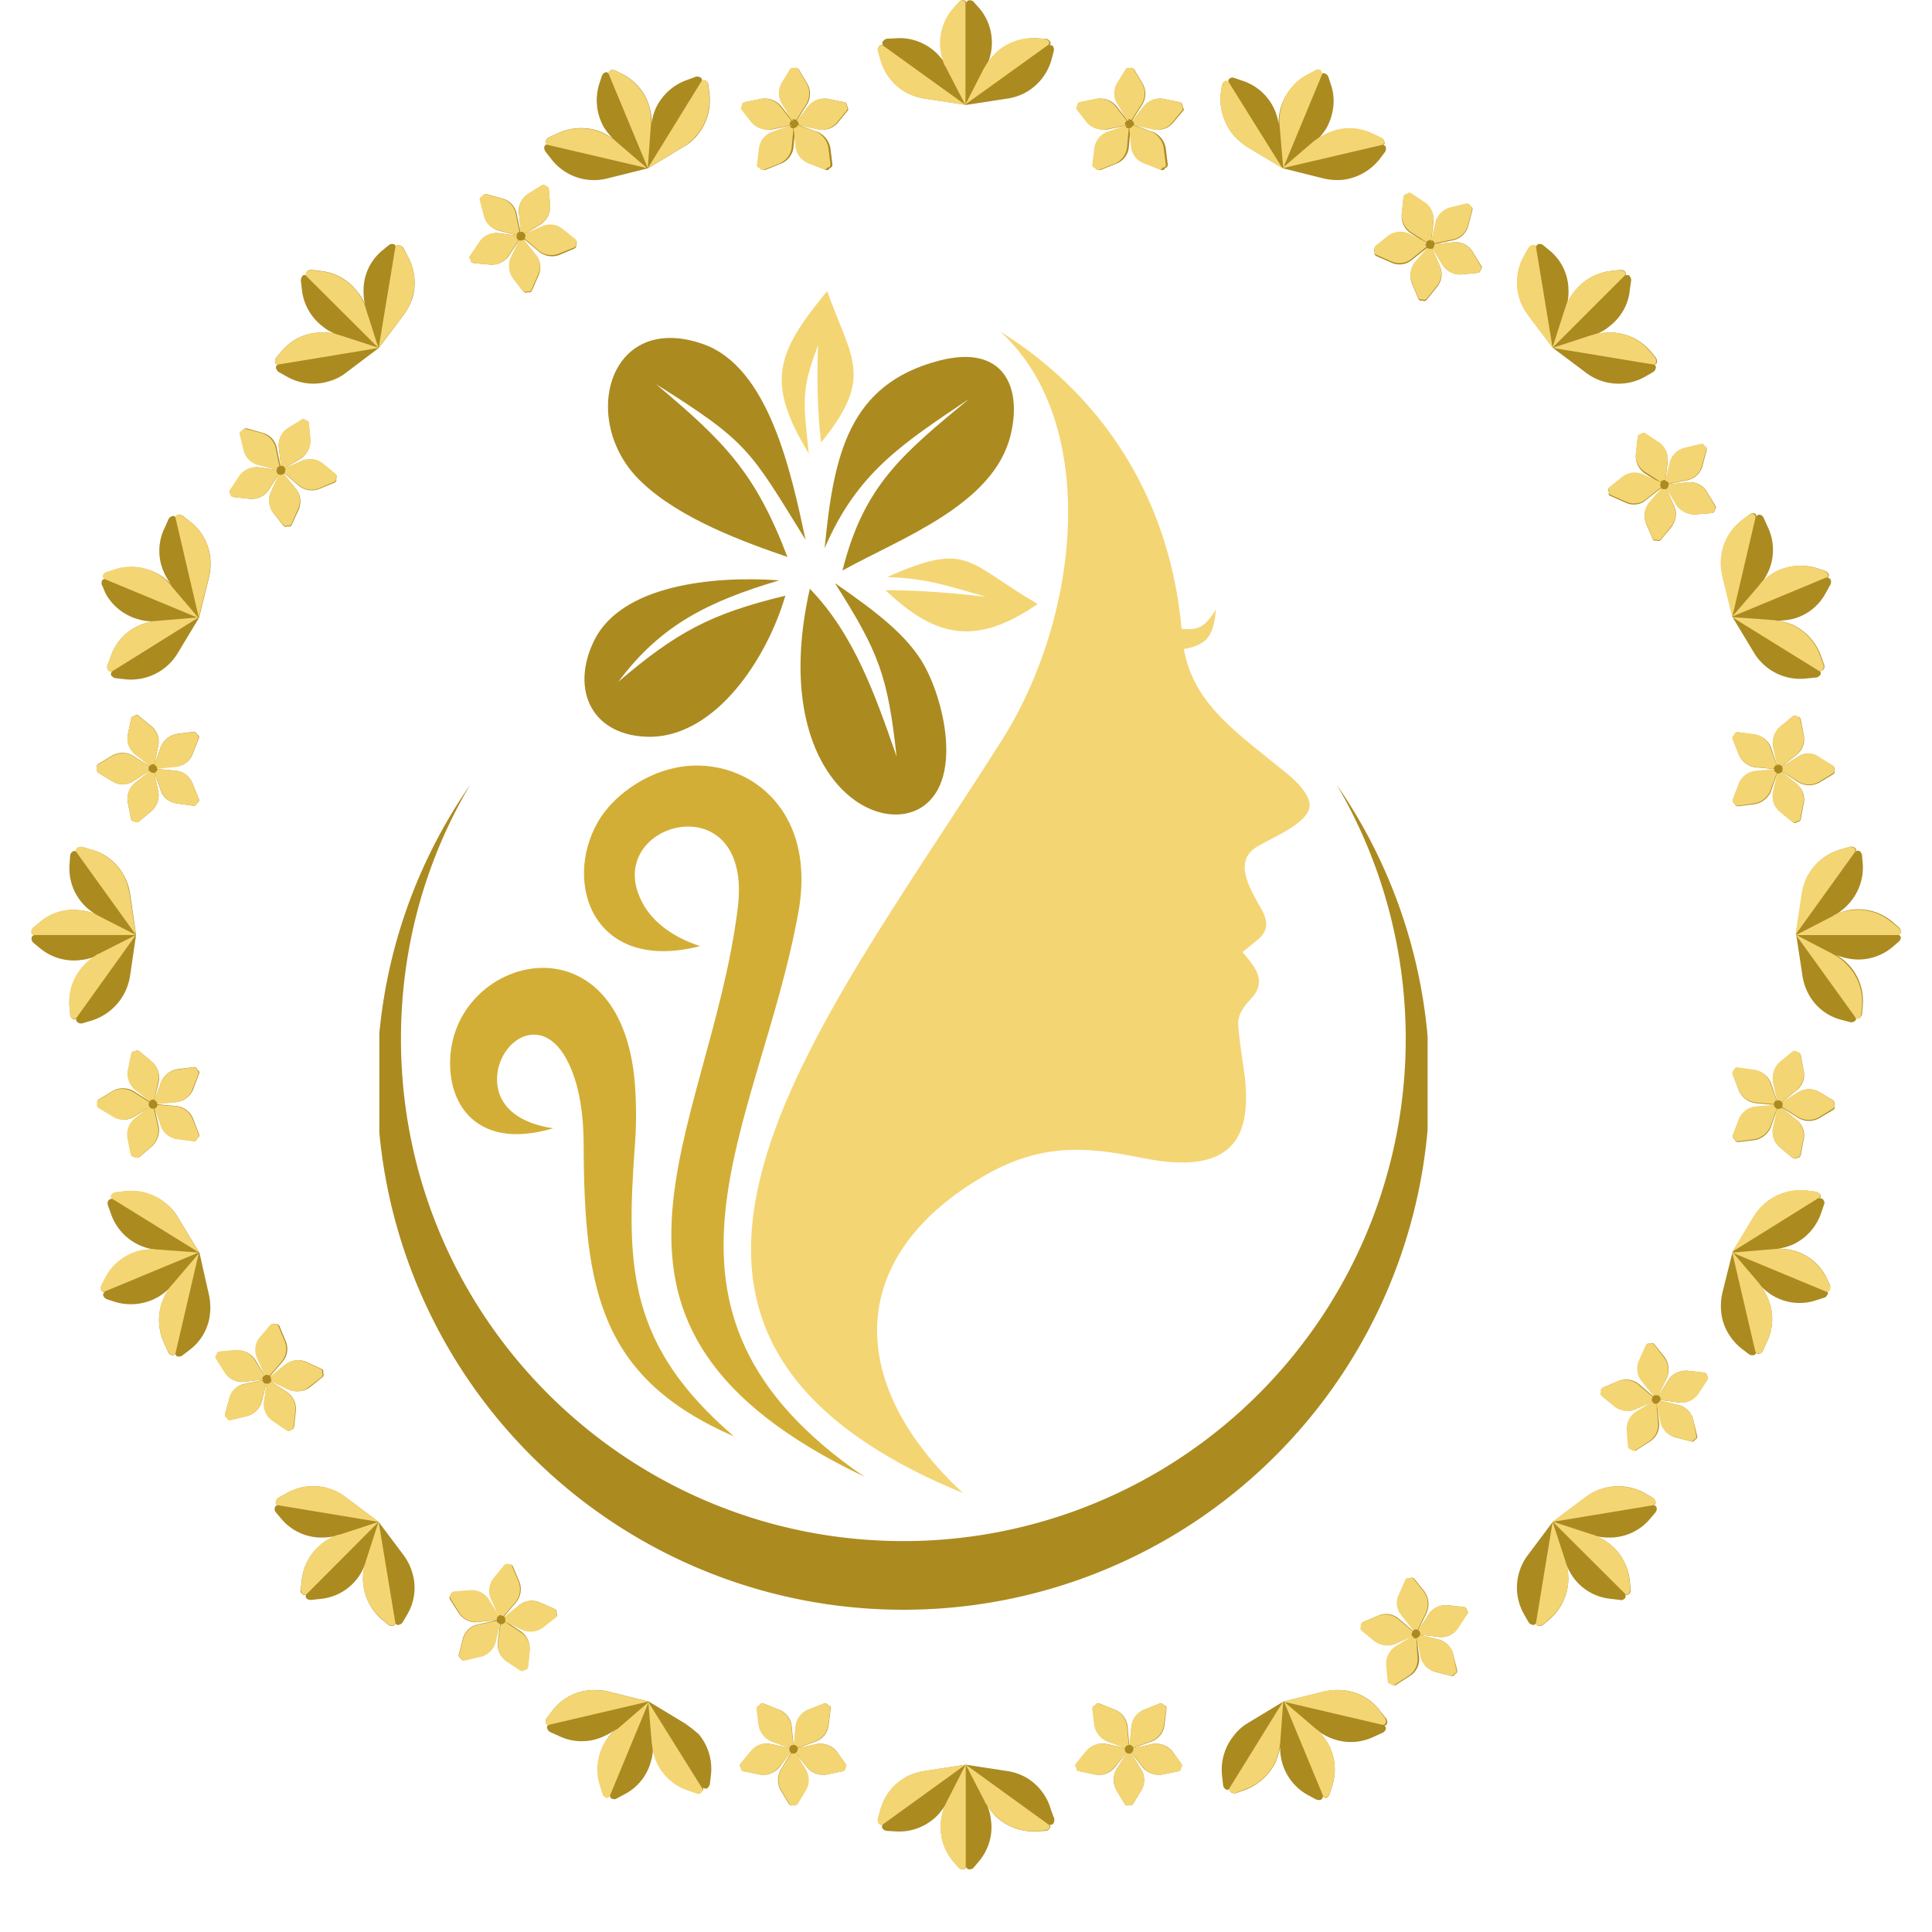
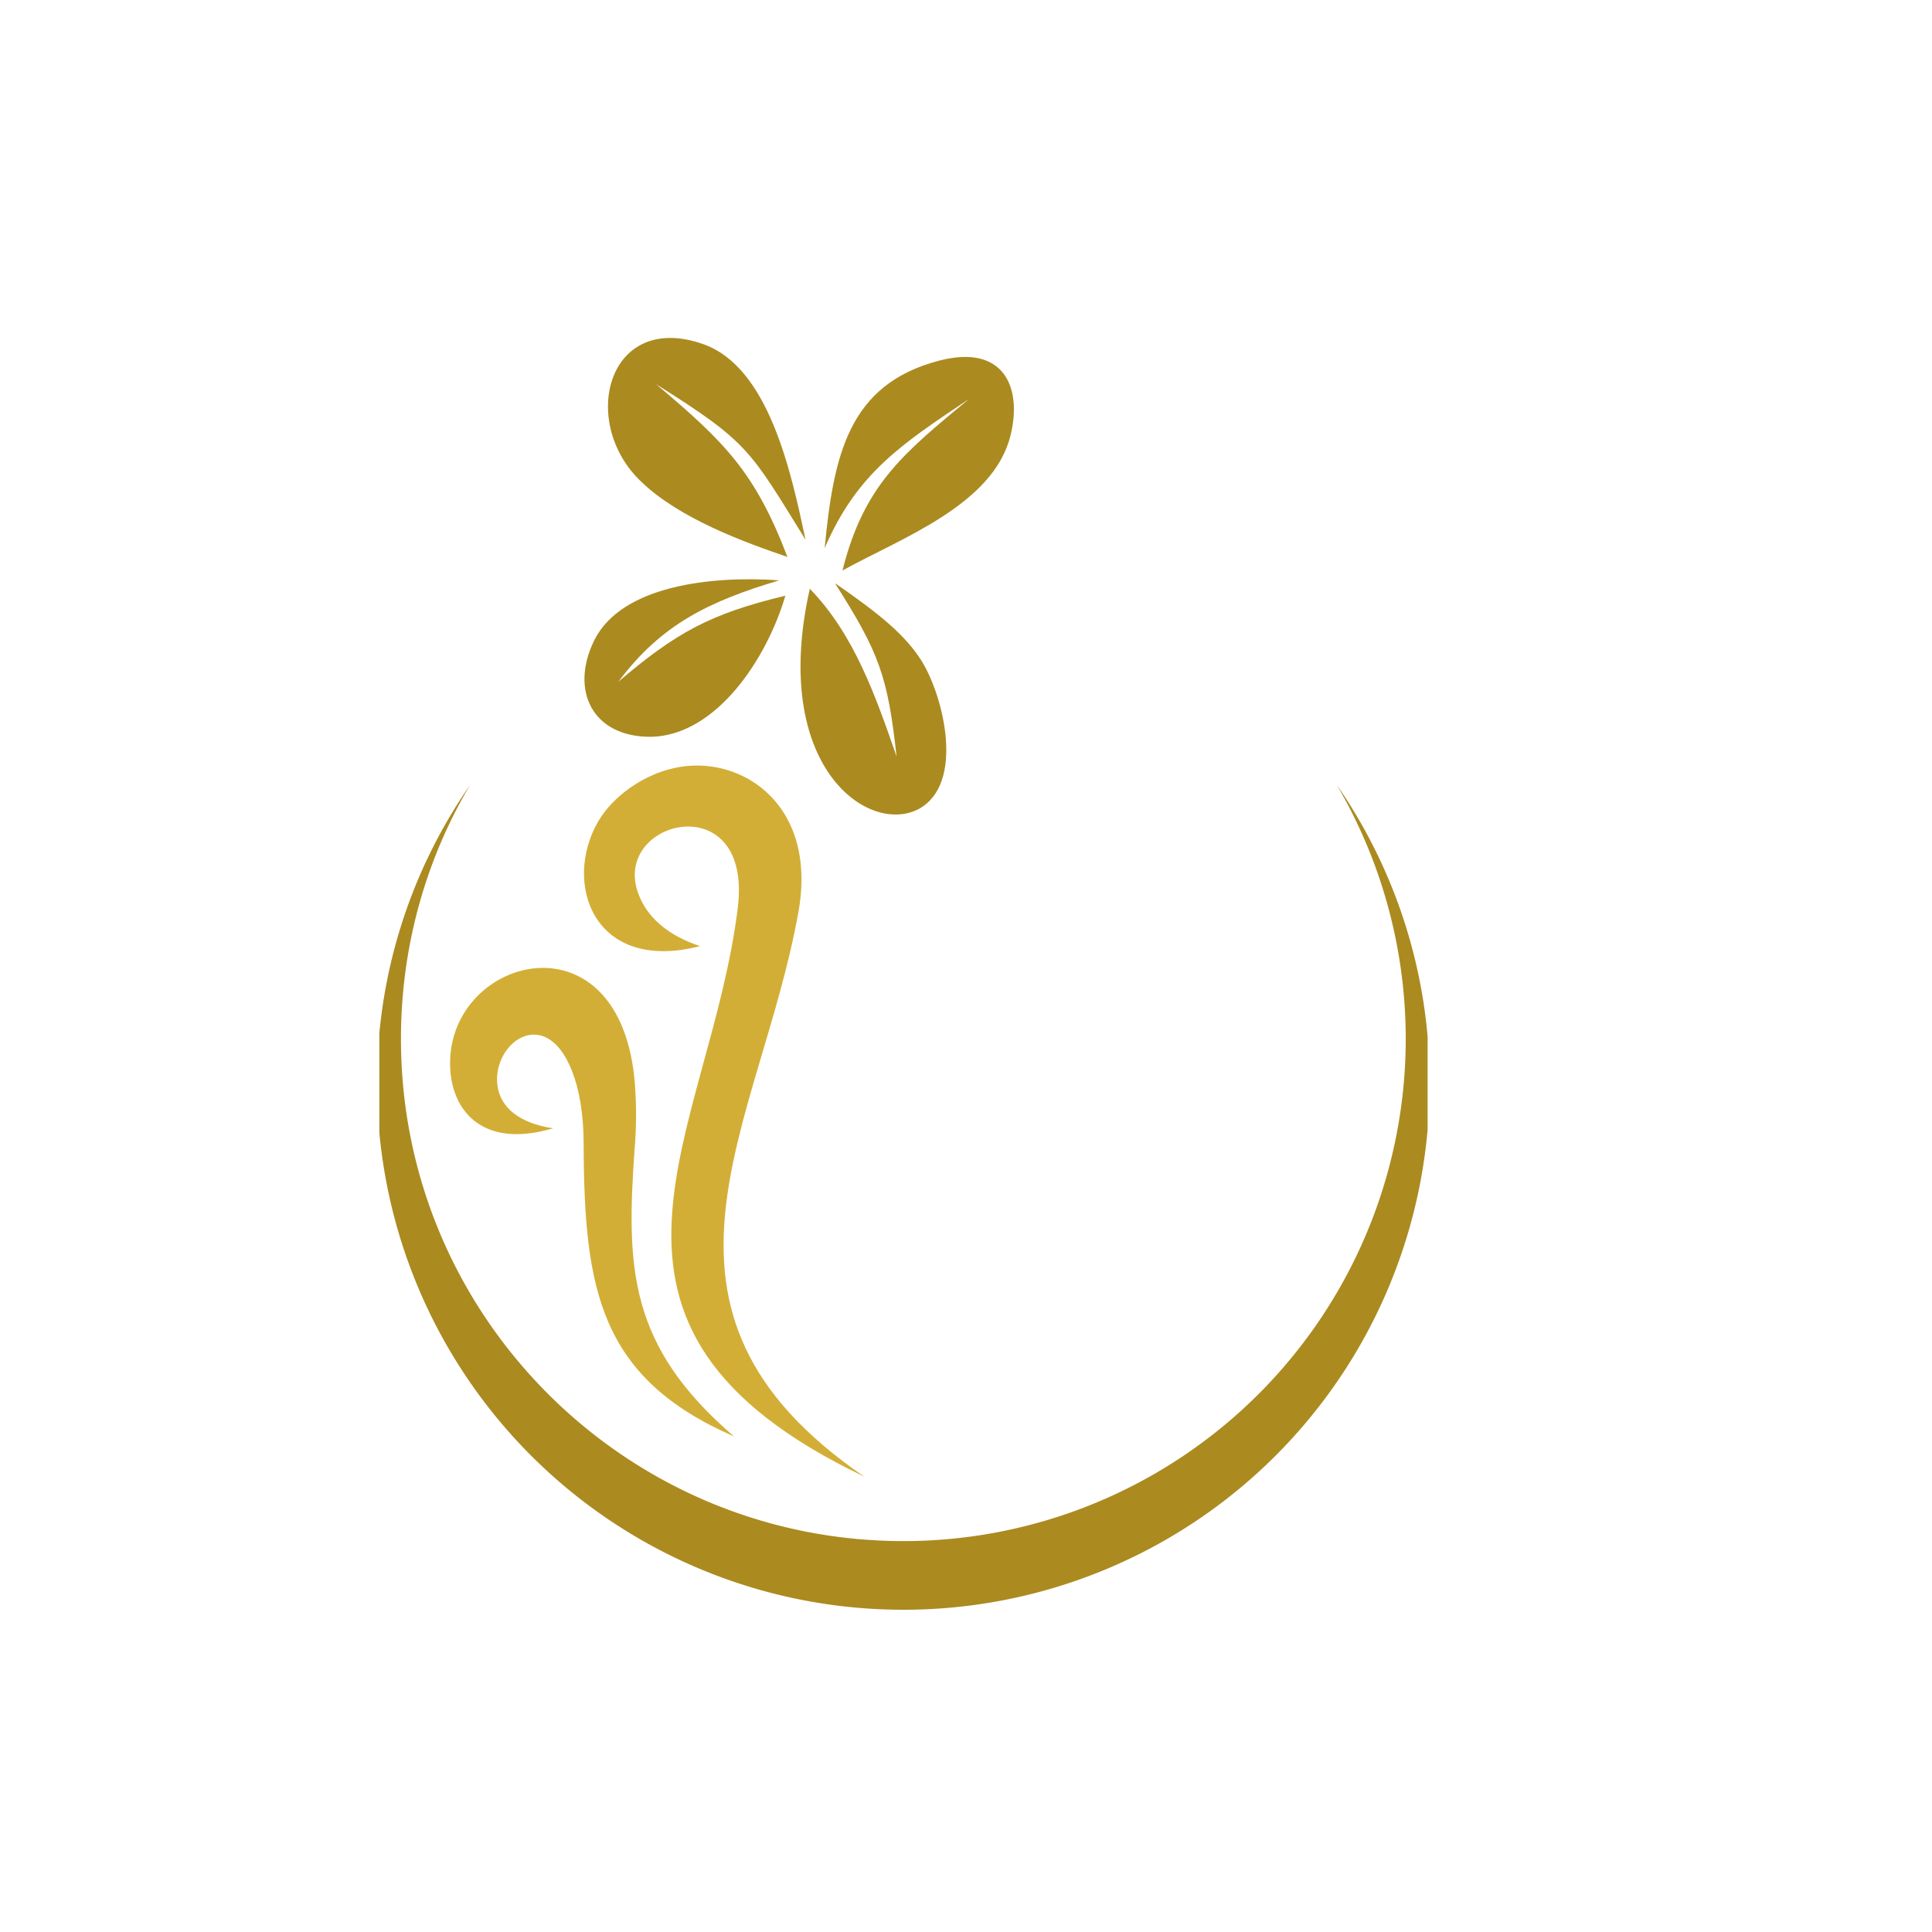
<svg xmlns="http://www.w3.org/2000/svg" width="40" height="40" version="1.0" viewBox="0 0 30 30">
  <defs>
    <clipPath id="a">
      <path d="M.484 0h29.032v29.031H.484Zm0 0" />
    </clipPath>
    <clipPath id="b">
      <path d="M12 4.512h2V8h-2Zm0 0" />
    </clipPath>
    <clipPath id="c">
      <path d="M5.89 12h16.278v13H5.891Zm0 0" />
    </clipPath>
  </defs>
  <g clip-path="url(#a)">
-     <path fill="#ab8a20" d="M16.348.715c.015.023.023.05.015.078l-.035.133a.846.846 0 0 1-.41.515.856.856 0 0 1-.277.09l-.637.098-.64-.098a.856.856 0 0 1-.278-.09.846.846 0 0 1-.41-.515L13.64.793a.094.094 0 0 1 .015-.078c.016-.02.043-.027.063-.008-.02-.02-.024-.043-.008-.066.016-.02.043-.04.07-.04l.137-.007c.23-.016.453.07.617.222a1 1 0 0 1 .152.188.829.829 0 0 1 .11-.863l.094-.106c.015-.023.043-.031.07-.031.023 0 .047.02.047.047 0-.028.02-.047.047-.047s.054.008.07.031l.094.106a.829.829 0 0 1 .11.863.85.85 0 0 1 .77-.41l.135.008c.028 0 .055.02.07.039.016.023.012.046-.011.066.012-.012.039-.008.055.008Zm-.028 27.39a.84.84 0 0 0-.406-.515.888.888 0 0 0-.277-.09l-.64-.098-.638.098a.878.878 0 0 0-.28.09.827.827 0 0 0-.407.515l-.04.137a.09.09 0 0 0 .02.074c.016.02.043.028.063.012-.02.016-.027.04-.012.063.016.02.043.039.07.039l.141.008c.23.015.45-.07.617-.223a.98.98 0 0 0 .149-.188.775.775 0 0 0-.063.23.813.813 0 0 0 .176.634l.09.105c.02.024.043.031.07.031.027 0 .05-.02.05-.047 0 .028.02.047.048.047.027 0 .054-.007.07-.03l.09-.106c.144-.18.21-.41.176-.633a.716.716 0 0 0-.063-.23.98.98 0 0 0 .149.187.862.862 0 0 0 .617.223l.14-.008c.028 0 .055-.02.07-.04.016-.023.012-.046-.01-.062.023.016.046.008.065-.012a.104.104 0 0 0 .016-.074Zm13.149-13.59c.023 0 .047-.019.047-.046a.091.091 0 0 0-.032-.07l-.109-.094a.82.82 0 0 0-.863-.11.8.8 0 0 0 .187-.152.838.838 0 0 0 .227-.617l-.012-.137a.095.095 0 0 0-.035-.07c-.024-.016-.05-.012-.067.011.016-.023.012-.05-.011-.066-.02-.016-.047-.02-.074-.016l-.133.04a.82.82 0 0 0-.606.683l-.097.64.097.637a.856.856 0 0 0 .09.278.8.8 0 0 0 .516.41l.133.035c.027.008.054 0 .074-.016.023-.015.027-.043.012-.062.015.02.042.027.066.012.02-.02.035-.043.035-.07l.012-.141a.822.822 0 0 0-.414-.766.96.96 0 0 0 .23.063.82.82 0 0 0 .633-.176l.11-.094a.083.083 0 0 0 .03-.066c0-.016-.023-.04-.046-.04Zm-27.543.919a.885.885 0 0 0 .094-.282l.093-.636-.093-.637a.885.885 0 0 0-.094-.281.807.807 0 0 0-.516-.407l-.133-.039a.096.096 0 0 0-.074.016c-.023.02-.027.043-.012.066-.015-.023-.043-.027-.062-.011a.087.087 0 0 0-.04.07l-.01.14a.822.822 0 0 0 .413.766.775.775 0 0 0-.23-.062.805.805 0 0 0-.633.175l-.11.09a.091.091 0 0 0-.03.07c0 .028.023.048.05.048a.052.052 0 0 0-.05.05c0 .028.011.051.03.07l.11.09a.82.82 0 0 0 .633.176.745.745 0 0 0 .23-.062.873.873 0 0 0-.187.148.86.86 0 0 0-.227.617l.012.141c0 .027.015.055.039.07.02.016.047.008.062-.011-.015.02-.011.046.012.062.02.02.047.024.074.02l.133-.04a.863.863 0 0 0 .516-.417Zm21.8-10.547.387.515.516.387a.836.836 0 0 0 .918.059l.121-.07a.089.089 0 0 0 .043-.063c.008-.027-.008-.047-.035-.055.027.008.047-.012.054-.035a.116.116 0 0 0-.023-.078l-.09-.106a.816.816 0 0 0-.597-.277.987.987 0 0 0-.239.024.643.643 0 0 0 .207-.118c.184-.14.301-.347.32-.574l.02-.137c.004-.027-.008-.054-.027-.078-.016-.015-.051-.015-.067 0a.048.048 0 0 0 0-.062c-.02-.024-.047-.028-.074-.028l-.14.016a.84.84 0 0 0-.692.531.734.734 0 0 0 .027-.242.801.801 0 0 0-.277-.594l-.11-.09a.086.086 0 0 0-.073-.023c-.028.004-.043.027-.04.055-.003-.028-.023-.043-.05-.04a.132.132 0 0 0-.067.044l-.07.125a.863.863 0 0 0-.074.652.79.79 0 0 0 .133.262ZM6.399 24.41a.872.872 0 0 0-.132-.262l-.387-.515-.516-.387a.827.827 0 0 0-.914-.059l-.125.07a.096.096 0 0 0-.043.067.044.044 0 0 0 .04.051c-.028-.004-.051.012-.055.04-.008.026.004.054.02.073l.093.11a.815.815 0 0 0 .594.277c.082 0 .16-.004.242-.027a.835.835 0 0 0-.531.691l-.016.14c-.008.028.004.055.027.075a.048.048 0 0 0 .063 0c-.016.016-.016.047 0 .066.023.02.05.024.074.024l.14-.016a.813.813 0 0 0 .692-.531.834.834 0 0 0 .254.84l.105.09c.024.015.051.027.075.02.027-.005.043-.024.039-.052.004.028.027.043.054.035a.089.089 0 0 0 .063-.043l.07-.12a.808.808 0 0 0 .074-.657Zm19.27-1.035a.044.044 0 0 0 .039-.05.096.096 0 0 0-.043-.067l-.121-.07a.838.838 0 0 0-.918.058l-.516.387-.386.515a.836.836 0 0 0-.059.918l.07.122c.016.023.036.039.063.042.027.008.05-.007.055-.035-.004.028.011.047.039.051.027.008.05-.004.074-.02l.105-.09a.834.834 0 0 0 .254-.84.813.813 0 0 0 .691.531l.141.017c.028.008.051-.004.074-.024.016-.02.016-.05 0-.066a.048.048 0 0 0 .063 0c.023-.02.027-.047.027-.074l-.015-.14a.835.835 0 0 0-.532-.692c.082.023.16.03.243.027a.815.815 0 0 0 .593-.277l.094-.11c.016-.02.027-.047.02-.074-.004-.027-.028-.043-.055-.039ZM6.262 3.848a.15.15 0 0 0-.067-.043c-.027-.004-.047.011-.054.039.007-.028-.008-.051-.036-.055a.086.086 0 0 0-.074.023l-.11.09a.801.801 0 0 0-.276.594c0 .082.003.16.027.242a.738.738 0 0 0-.121-.207.824.824 0 0 0-.574-.324l-.137-.016a.079.079 0 0 0-.074.028.04.04 0 0 0 0 .062c-.02-.015-.051-.015-.067 0a.12.12 0 0 0-.027.078l.016.137c.023.227.14.434.324.574.062.051.133.094.207.117a.72.72 0 0 0-.242-.023.801.801 0 0 0-.594.277l-.09.106a.116.116 0 0 0-.023.078c.007.023.027.043.054.035-.027.008-.043.027-.039.055a.12.12 0 0 0 .043.062l.125.07c.2.114.434.141.652.075a.772.772 0 0 0 .266-.133l.512-.387.387-.515a.98.98 0 0 0 .136-.262.847.847 0 0 0-.078-.652ZM19.148 2.09c.063.074.141.137.22.191l.554.332.625.157a.946.946 0 0 0 .297.023.86.86 0 0 0 .574-.316l.086-.114a.104.104 0 0 0 .016-.074c-.008-.027-.032-.043-.055-.035.027-.004.043-.031.031-.05-.004-.028-.02-.052-.047-.06l-.129-.062a.81.81 0 0 0-.66-.023.776.776 0 0 0-.215.117.89.89 0 0 0 .153-.188c.109-.199.144-.437.074-.656l-.043-.133a.09.09 0 0 0-.055-.058c-.02-.012-.054 0-.058.027.011-.023 0-.055-.028-.059-.027-.011-.054-.011-.074.004l-.125.063a.827.827 0 0 0-.434.758.82.82 0 0 0-.55-.676l-.137-.047c-.023-.012-.05-.008-.074.008a.054.054 0 0 0-.016.066.046.046 0 0 0-.062-.015.089.089 0 0 0-.043.062l-.02.14a.898.898 0 0 0 .195.618Zm-8.523 24.664-.55-.332-.63-.156a.92.92 0 0 0-.293-.02.815.815 0 0 0-.574.317l-.086.113a.083.083 0 0 0-.015.074c.003.027.03.043.05.031-.023.004-.043.032-.03.055a.09.09 0 0 0 .046.059l.129.058a.81.81 0 0 0 .66.027.96.96 0 0 0 .215-.117.813.813 0 0 0-.223.84l.043.137a.083.083 0 0 0 .051.058c.023.008.055 0 .059-.027-.008.02 0 .055.027.059.027.011.055.011.074-.004l.125-.067a.807.807 0 0 0 .406-.515.635.635 0 0 0 .028-.242.904.904 0 0 0 .066.234c.09.207.266.367.488.441l.133.051a.072.072 0 0 0 .074-.012.046.046 0 0 0 .016-.062c.016.02.043.023.066.016a.132.132 0 0 0 .043-.067l.016-.137a.841.841 0 0 0-.184-.632 2.132 2.132 0 0 0-.23-.18Zm17.73-6.93a.81.81 0 0 0-.753-.433.914.914 0 0 0 .23-.063.832.832 0 0 0 .445-.488l.047-.137c.012-.027.004-.05-.012-.074-.015-.02-.042-.027-.062-.016.02-.015.027-.043.016-.062a.097.097 0 0 0-.063-.043l-.14-.02a.858.858 0 0 0-.633.184c-.075.066-.14.14-.196.219l-.332.554-.156.625a.944.944 0 0 0-.02.297c.02.227.141.434.317.574l.113.086c.02.016.047.02.074.016.028-.004.043-.031.032-.055.008.028.035.043.054.032a.072.072 0 0 0 .059-.047l.059-.13a.81.81 0 0 0 .027-.66 1.053 1.053 0 0 0-.117-.214.813.813 0 0 0 .84.227l.136-.044c.028-.004.047-.027.059-.054.012-.02 0-.051-.027-.059.02.012.054 0 .058-.027.012-.028.012-.051-.004-.075ZM1.637 9.211c.11.203.297.348.515.406.078.024.16.035.243.028a.834.834 0 0 0-.23.066.8.8 0 0 0-.446.488l-.051.133a.082.082 0 0 0 .012.074c.015.024.043.028.066.016a.057.057 0 0 0-.02.066c.02.02.04.04.067.043l.14.016a.85.85 0 0 0 .825-.402l.332-.551.156-.63a.937.937 0 0 0 .02-.296.814.814 0 0 0-.317-.57l-.11-.086a.096.096 0 0 0-.077-.02c-.024.008-.043.035-.032.055-.003-.027-.03-.043-.054-.031a.078.078 0 0 0-.059.046l-.058.13a.81.81 0 0 0-.028.66c.028.074.07.144.121.214a.84.84 0 0 0-.844-.227l-.132.044a.083.083 0 0 0-.059.055c-.012.023 0 .054.024.058-.02-.012-.051 0-.059.027-.008.028-.008.055.008.075Zm25.265.371.332.55a.838.838 0 0 0 .828.402l.141-.014a.085.085 0 0 0 .063-.043c.015-.02.004-.047-.016-.063.02.016.047.004.063-.016a.082.082 0 0 0 .011-.078l-.047-.133a.855.855 0 0 0-.445-.488.808.808 0 0 0-.23-.062c.078 0 .16-.008.242-.028a.803.803 0 0 0 .511-.41l.067-.12c.012-.024.015-.056.004-.075-.012-.024-.035-.04-.059-.027.024-.012.04-.04.028-.059a.101.101 0 0 0-.06-.055l-.132-.043a.836.836 0 0 0-.656.075.783.783 0 0 0-.188.152c.047-.067.086-.137.118-.215a.827.827 0 0 0-.032-.66l-.058-.129a.085.085 0 0 0-.059-.05c-.027-.005-.05.01-.055.034.004-.027-.011-.05-.03-.054a.096.096 0 0 0-.075.015l-.113.086a.808.808 0 0 0-.317.574.92.92 0 0 0 .02.293ZM3.098 19.457l-.336-.555a.737.737 0 0 0-.192-.218.841.841 0 0 0-.632-.184l-.141.016c-.027.007-.047.015-.063.043-.015.023-.007.05.016.066-.023-.016-.047-.008-.066.016-.016.02-.016.054-.008.074l.047.133a.831.831 0 0 0 .675.554.827.827 0 0 0-.758.434l-.062.125a.082.082 0 0 0-.004.074c.008.02.035.035.059.027-.024.008-.04.036-.028.06a.101.101 0 0 0 .06.054l.132.043a.854.854 0 0 0 .656-.078.873.873 0 0 0 .188-.149.758.758 0 0 0-.118.215.828.828 0 0 0 .032.66l.058.13c.012.023.032.042.059.046a.05.05 0 0 0 .055-.031c-.008.027.011.047.03.05.028.008.055 0 .075-.015l.113-.086a.801.801 0 0 0 .317-.574.935.935 0 0 0-.02-.293Zm18.328 7.105a.8.8 0 0 0-.57-.316.952.952 0 0 0-.297.02l-.63.156-.55.332a.75.75 0 0 0-.219.195.841.841 0 0 0-.183.633l.015.137c.004.027.016.05.043.066.024.016.047.004.067-.015-.02.02-.008.046.015.062.02.016.051.016.074.012l.133-.047a.868.868 0 0 0 .488-.445c.032-.079.055-.153.067-.23a.828.828 0 0 0 .433.753l.122.066c.023.008.054.016.078.004.02-.011.035-.039.027-.058.008.02.035.039.059.027a.095.095 0 0 0 .05-.059l.043-.136a.829.829 0 0 0-.222-.84.869.869 0 0 0 .215.117c.214.082.449.07.656-.031l.129-.059a.093.093 0 0 0 .05-.058c.004-.028-.011-.051-.03-.055.023.004.046-.012.05-.031a.094.094 0 0 0-.016-.078ZM8.566 2.477a.837.837 0 0 0 .868.293l.629-.157.55-.332a.752.752 0 0 0 .223-.191.848.848 0 0 0 .18-.633L11 1.317a.079.079 0 0 0-.043-.063c-.02-.02-.047-.008-.062.016.015-.024.003-.051-.016-.067a.104.104 0 0 0-.074-.012l-.137.051a.843.843 0 0 0-.488.446.913.913 0 0 0-.063.23.827.827 0 0 0-.434-.758l-.124-.062c-.024-.012-.055-.016-.075-.008-.023.012-.039.039-.027.062-.012-.023-.039-.039-.059-.027-.027.008-.043.031-.054.059l-.043.132a.855.855 0 0 0 .074.657 1 1 0 0 0 .152.187 1.05 1.05 0 0 0-.214-.12.845.845 0 0 0-.66.034l-.13.059a.072.072 0 0 0-.046.058c-.008.028.007.047.03.055-.027-.008-.046.008-.054.031a.096.096 0 0 0 .016.075Zm9.79-.84a.044.044 0 0 0-.04-.051l-.246-.05a.322.322 0 0 0-.304.112l-.18.227-.004-.008.156-.246a.32.32 0 0 0 .004-.324l-.129-.215c-.015-.027-.043-.035-.062-.016-.024-.02-.051-.007-.067.016l-.129.215a.304.304 0 0 0 .008.324l.157.246-.008.008-.176-.227a.325.325 0 0 0-.305-.113l-.25.05c-.023.005-.043.032-.035.052a.05.05 0 0 0-.008.07l.164.195a.327.327 0 0 0 .309.106l.285-.063v.004l-.273.098a.313.313 0 0 0-.203.258l-.032.25c-.008.027.016.054.043.054.008.028.035.04.063.028l.234-.094a.305.305 0 0 0 .2-.254l.027-.293h.011l.028.293a.3.3 0 0 0 .199.254l.234.094c.028.011.055 0 .063-.028.027-.004.043-.027.043-.054l-.031-.25a.336.336 0 0 0-.204-.258l-.273-.098v-.004l.285.063a.31.31 0 0 0 .309-.106l.164-.195c-.008-.027-.008-.05-.028-.07Zm-5.208 0a.044.044 0 0 0-.039-.051l-.246-.05a.329.329 0 0 0-.308.112l-.176.227-.004-.008.156-.246a.32.32 0 0 0 .004-.324l-.129-.215c-.015-.027-.043-.035-.062-.016-.024-.02-.051-.007-.067.016l-.129.215a.304.304 0 0 0 .008.324l.153.246-.004.008-.176-.227a.329.329 0 0 0-.309-.113l-.246.05c-.027.005-.043.032-.035.052a.05.05 0 0 0-.008.07l.16.195c.079.086.2.13.313.106l.285-.063v.004l-.273.098a.307.307 0 0 0-.204.258l-.035.25c-.004.027.02.054.043.054.012.028.04.04.067.028l.234-.094a.311.311 0 0 0 .2-.254l.027-.293h.011l.028.293c.008.11.09.219.195.254l.238.094c.028.011.055 0 .063-.028.027-.004.043-.027.043-.054l-.031-.25a.336.336 0 0 0-.204-.258l-.273-.098v-.004l.285.063a.313.313 0 0 0 .309-.106l.16-.195c-.004-.027-.008-.05-.024-.07Zm5.051 25.55a.334.334 0 0 0-.312-.105l-.285.063v-.004l.277-.098a.313.313 0 0 0 .203-.258l.031-.25c.004-.027-.015-.055-.043-.055-.011-.027-.039-.035-.066-.027l-.234.094a.324.324 0 0 0-.2.258l-.027.289h-.008l-.027-.29a.313.313 0 0 0-.2-.257l-.234-.094c-.027-.008-.054 0-.066.027-.028.008-.043.028-.043.055l.031.25a.333.333 0 0 0 .207.258l.274.098v.004l-.286-.063a.317.317 0 0 0-.312.105l-.16.196c-.016.02-.016.055.004.07-.004.027.011.047.039.05l.246.052a.319.319 0 0 0 .305-.114l.18-.226.003.008-.156.246a.328.328 0 0 0-.004.328l.129.215c.015.023.043.031.062.015.024.016.051.004.067-.015l.129-.215a.31.31 0 0 0-.008-.328l-.152-.246.003-.008.176.226c.07.09.195.133.305.114l.25-.051c.023-.004.043-.031.035-.05.023-.017.023-.052.008-.071Zm-5.215 0a.327.327 0 0 0-.308-.105l-.285.063v-.004l.273-.098a.313.313 0 0 0 .203-.258l.031-.25c.008-.027-.015-.055-.043-.055-.007-.027-.035-.035-.062-.027l-.238.094a.312.312 0 0 0-.196.258l-.027.289h-.012l-.027-.29a.306.306 0 0 0-.2-.257l-.234-.094c-.027-.008-.054 0-.062.027-.027.008-.043.028-.043.055l.031.25a.336.336 0 0 0 .203.258l.274.098v.004l-.285-.063a.31.31 0 0 0-.309.105l-.164.196c-.016.02-.016.055.008.07-.008.027.011.047.035.05l.25.052c.11.02.234-.024.305-.114l.175-.226.004.008-.152.246a.328.328 0 0 0-.008.328l.129.215c.016.023.043.031.066.015.02.016.047.004.063-.015l.129-.215a.32.32 0 0 0-.004-.328l-.156-.246.004-.008.18.226c.066.09.19.133.304.114l.246-.051c.027-.004.043-.031.04-.05.019-.017.019-.052.003-.071Zm15.48-10.101-.214-.129a.32.32 0 0 0-.328.004l-.246.156-.004-.004.223-.18a.306.306 0 0 0 .113-.304l-.047-.246c-.008-.028-.031-.043-.055-.04-.015-.019-.047-.019-.07-.003l-.191.16a.346.346 0 0 0-.11.313l.067.28h-.008l-.094-.273a.324.324 0 0 0-.258-.203l-.254-.031a.043.043 0 0 0-.05.043c-.028.012-.04.039-.028.062l.09.239a.324.324 0 0 0 .258.199l.289.027v.008l-.29.027a.318.318 0 0 0-.257.2l-.09.234c-.012.027 0 .055.027.066.004.028.024.043.051.043l.254-.03a.34.34 0 0 0 .258-.208l.094-.273h.008l-.067.285a.311.311 0 0 0 .11.312l.19.16c.024.016.056.016.071-.003.028.003.047-.012.055-.04l.047-.246a.303.303 0 0 0-.113-.304l-.223-.18.004-.004.246.156a.328.328 0 0 0 .328.004l.215-.129c.027-.015.031-.043.015-.062.016-.043.004-.07-.015-.086Zm-.542-5.336-.246.152-.004-.004.223-.175a.312.312 0 0 0 .113-.309l-.047-.246c-.008-.027-.031-.043-.055-.035-.015-.024-.047-.024-.07-.008l-.191.16a.35.35 0 0 0-.11.313l.067.285h-.008l-.094-.274a.317.317 0 0 0-.258-.203l-.254-.035a.045.045 0 0 0-.05.043c-.028.012-.04.04-.028.066l.09.235c.043.11.145.187.258.2l.289.026v.012l-.29.027a.307.307 0 0 0-.257.196l-.09.238c-.012.027 0 .055.027.063.004.027.024.043.051.043l.254-.032a.336.336 0 0 0 .258-.203l.094-.273h.008l-.067.285a.307.307 0 0 0 .11.308l.19.16c.024.02.056.02.071-.003.028.004.047-.012.055-.04l.047-.245a.306.306 0 0 0-.113-.305l-.223-.176.004-.008.246.157a.328.328 0 0 0 .328.007l.215-.129c.027-.02.031-.043.015-.066.016-.02.004-.047-.015-.062l-.215-.13a.27.27 0 0 0-.328-.015ZM2.078 17.344l.246-.157.004.004-.223.176a.312.312 0 0 0-.113.309l.047.246a.043.043 0 0 0 .055.035c.015.023.047.023.07.008l.191-.16a.35.35 0 0 0 .11-.313l-.067-.285h.004l.098.273c.04.11.14.188.258.204l.254.035c.023.004.05-.016.05-.043.028-.012.04-.04.028-.067L3 17.375a.317.317 0 0 0-.258-.2l-.289-.027v-.011l.29-.024A.318.318 0 0 0 3 16.914l.09-.238c.012-.028 0-.051-.027-.063a.05.05 0 0 0-.051-.043l-.254.032a.336.336 0 0 0-.258.203l-.098.273h-.004l.067-.281a.327.327 0 0 0-.11-.313l-.19-.16c-.024-.015-.056-.015-.071.004-.028-.004-.051.012-.055.04l-.047.245a.306.306 0 0 0 .113.305l.223.176-.004.008-.246-.157a.328.328 0 0 0-.328-.004l-.215.13c-.027.015-.031.042-.015.062-.016.023-.008.047.015.066l.215.125a.29.29 0 0 0 .328.02Zm-.547-5.34.215.129c.094.062.23.062.324-.004l.246-.156.008.007-.226.176a.322.322 0 0 0-.114.305l.051.254c.004.027.031.043.05.035a.05.05 0 0 0 .071.008l.196-.164a.327.327 0 0 0 .105-.309L2.395 12h.003l.098.273c.035.11.137.188.258.204l.25.035c.027.004.055-.02.055-.043.027-.012.039-.04.027-.067l-.094-.234a.317.317 0 0 0-.254-.2l-.293-.027v-.011l.293-.028a.302.302 0 0 0 .254-.195l.094-.238c.012-.028 0-.055-.027-.063-.004-.027-.028-.043-.055-.043l-.25.032a.336.336 0 0 0-.258.203l-.098.273h-.003l.062-.285a.313.313 0 0 0-.105-.309l-.196-.16a.047.047 0 0 0-.07.004.044.044 0 0 0-.05.04l-.052.245a.322.322 0 0 0 .114.305l.226.176-.008.008-.246-.157a.32.32 0 0 0-.324-.008l-.215.13c-.027.019-.035.042-.02.066-.015.035-.003.062.02.078ZM26.5 7.629a.307.307 0 0 0-.293-.14l-.289.034v-.007l.281-.059a.307.307 0 0 0 .238-.227l.063-.238c.008-.027-.004-.054-.031-.058-.004-.028-.032-.043-.059-.036l-.246.059a.32.32 0 0 0-.23.234l-.07.282h-.005l.036-.29a.301.301 0 0 0-.133-.292l-.211-.141c-.02-.016-.051-.012-.07.012-.024-.008-.047.015-.051.043l-.028.25a.325.325 0 0 0 .141.297l.246.156s0 .004-.008.004l-.261-.13a.33.33 0 0 0-.329.032l-.199.156c-.02.016-.023.047-.008.07-.011.028 0 .055.028.063l.23.102c.102.05.235.035.32-.043l.227-.18.004.004s.004 0 .004.004l-.188.223a.316.316 0 0 0-.047.32l.098.23c.008.028.035.04.063.028.023.015.05.011.07-.012l.16-.195c.07-.094.094-.223.043-.325l-.117-.261s.004 0 .004-.008l.152.25a.336.336 0 0 0 .29.148l.253-.02c.024 0 .047-.023.047-.05.02-.016.027-.043.012-.063Zm-3.637-3.727a.307.307 0 0 0-.293-.14l-.289.031v-.004l.285-.059a.314.314 0 0 0 .235-.226l.062-.242a.045.045 0 0 0-.031-.059.043.043 0 0 0-.059-.031l-.246.058a.314.314 0 0 0-.23.23l-.07.286h-.004l.035-.289a.31.31 0 0 0-.133-.297l-.21-.137a.049.049 0 0 0-.067.008c-.028-.004-.051.02-.055.043l-.027.254a.315.315 0 0 0 .14.293l.246.156s0 .008-.007.008l-.262-.129a.321.321 0 0 0-.328.031l-.196.157c-.023.015-.027.047-.011.07-.012.023 0 .05.027.063l.23.101a.3.3 0 0 0 .32-.043l.227-.18.004.004s.008 0 .008.004l-.191.223a.315.315 0 0 0-.047.32l.097.23c.012.028.036.04.063.028.023.016.05.012.07-.012l.16-.199a.31.31 0 0 0 .043-.32l-.117-.262s.008 0 .008-.008l.148.246a.33.33 0 0 0 .29.153l.253-.024c.024 0 .047-.02.047-.047.02-.015.028-.043.012-.062ZM8.641 25.051c.011-.028 0-.055-.028-.067l-.23-.101a.308.308 0 0 0-.32.043l-.227.183s0-.007-.004-.007l-.004-.004.188-.22a.322.322 0 0 0 .046-.323l-.097-.23c-.012-.028-.035-.036-.063-.028-.023-.016-.05-.008-.07.012l-.16.199a.31.31 0 0 0-.043.32l.117.266s-.004 0-.004.004l-.152-.246a.33.33 0 0 0-.29-.153l-.253.024A.047.047 0 0 0 7 24.77c-.02.015-.027.043-.012.066l.137.215c.063.094.18.152.293.137l.289-.032v.004l-.281.063a.303.303 0 0 0-.239.222l-.062.242c-.008.028.004.055.031.06.004.026.032.042.059.03l.246-.058a.314.314 0 0 0 .23-.23l.07-.278h.005l-.036.285c-.015.11.036.23.133.293l.211.14c.02.016.051.012.07-.011.024.004.047-.016.051-.043l.028-.25a.32.32 0 0 0-.141-.297l-.238-.156s0-.004.004-.004l.261.121a.32.32 0 0 0 .329-.031l.199-.156c.015 0 .02-.032.004-.051Zm-4.13-2.848c.028.004.048-.02.055-.043l.028-.254a.323.323 0 0 0-.14-.293l-.243-.156s0-.008.004-.008l.265.125a.33.33 0 0 0 .329-.031l.195-.156a.05.05 0 0 0 .012-.07c.011-.028 0-.055-.028-.063l-.23-.106a.308.308 0 0 0-.32.043l-.227.184s0-.004-.004-.004l-.008-.008.188-.218a.309.309 0 0 0 .05-.32l-.097-.231c-.012-.028-.04-.04-.063-.028-.023-.015-.05-.011-.07.012l-.16.195c-.07.094-.094.223-.043.325l.117.261s-.008 0-.008.004l-.148-.246a.319.319 0 0 0-.29-.148l-.253.02c-.027 0-.047.023-.047.05-.023.016-.027.043-.012.063l.133.214a.317.317 0 0 0 .297.141l.289-.035v.008l-.285.058a.308.308 0 0 0-.235.227l-.066.238c-.004.027.008.055.035.059.004.027.031.043.059.035l.246-.059a.32.32 0 0 0 .23-.23l.07-.281h.005l-.036.285a.301.301 0 0 0 .133.293l.211.14c.016.032.047.028.063.008Zm18.262 2.805c.004-.028-.015-.051-.043-.055l-.25-.027a.325.325 0 0 0-.296.14l-.157.247s-.004 0-.004-.004l.13-.266a.34.34 0 0 0-.032-.328l-.156-.195a.05.05 0 0 0-.07-.012c-.028-.012-.055 0-.067.027l-.101.23a.308.308 0 0 0 .043.32l.183.227-.004.004s0 .008-.008.008l-.218-.187a.309.309 0 0 0-.32-.051l-.231.098c-.027.011-.04.039-.027.062a.054.054 0 0 0 .007.07l.2.16c.093.07.222.094.324.044l.262-.118s0 .008.003.008l-.246.149a.319.319 0 0 0-.148.289l.02.254c0 .027.023.046.05.046.016.024.04.028.063.012l.215-.137a.307.307 0 0 0 .14-.293L22 25.441h.008l.058.286a.31.31 0 0 0 .223.234l.242.062c.028.008.055-.003.059-.03.027-.005.043-.032.035-.06l-.059-.245a.32.32 0 0 0-.234-.231l-.281-.07v-.004l.289.035a.301.301 0 0 0 .293-.133l.14-.21c.028-.024.024-.052 0-.067Zm3.727-3.645c.008-.027-.016-.047-.043-.05l-.25-.028a.33.33 0 0 0-.297.137l-.156.25s-.004 0-.004-.008l.129-.262a.33.33 0 0 0-.031-.328l-.157-.199c-.015-.02-.046-.023-.07-.008-.027-.012-.055 0-.062.028l-.102.23a.292.292 0 0 0 .043.32l.18.227-.004.004s0 .004-.008.004l-.219-.188a.316.316 0 0 0-.32-.047l-.23.098c-.028.008-.04.035-.028.062-.016.024-.012.047.012.07l.195.16c.094.071.223.095.324.044l.262-.117s0 .004.004.004l-.246.152a.336.336 0 0 0-.149.289l.02.25c0 .027.023.05.05.05.016.02.044.028.063.013l.215-.137a.307.307 0 0 0 .14-.293l-.03-.29h.003l.059.282c.023.113.113.211.227.238l.242.063a.045.045 0 0 0 .058-.031.043.043 0 0 0 .032-.059l-.059-.246a.314.314 0 0 0-.23-.23l-.286-.07v-.009l.29.04c.113.015.23-.04.296-.133l.137-.211c.027-.02.027-.055 0-.07ZM3.582 7.668c-.004.027.02.047.043.05l.254.028a.32.32 0 0 0 .293-.137l.156-.242s.008 0 .008.004l-.125.262a.329.329 0 0 0 .031.328l.156.2a.05.05 0 0 0 .07.01c.028.013.055 0 .063-.026l.106-.23a.315.315 0 0 0-.043-.325l-.184-.223s.004 0 .004-.008l.008-.004.219.188c.086.074.214.09.32.047l.23-.094c.028-.012.04-.039.028-.066.015-.02.011-.047-.012-.07l-.195-.16a.326.326 0 0 0-.324-.044l-.262.117s0-.003-.004-.003l.246-.149a.323.323 0 0 0 .148-.289l-.02-.254c0-.027-.023-.047-.05-.047-.016-.023-.043-.027-.062-.011l-.215.132a.317.317 0 0 0-.14.297l.034.29h-.008l-.058-.286a.302.302 0 0 0-.227-.234l-.238-.067c-.027-.004-.055.008-.059.032a.05.05 0 0 0-.035.062l.059.246a.32.32 0 0 0 .23.23l.282.071v.004l-.286-.04a.304.304 0 0 0-.293.138l-.14.207c-.031.023-.027.05-.008.066Zm3.73-3.637c-.007.028.016.047.043.055l.25.023a.33.33 0 0 0 .297-.136l.157-.243s.004 0 .004.004L7.936 4a.323.323 0 0 0 .036.324l.152.2c.02.023.05.027.07.011.028.012.055 0 .067-.027l.101-.23a.308.308 0 0 0-.043-.321l-.183-.227s.008 0 .008-.003l.003-.008.22.187a.323.323 0 0 0 .323.051l.23-.098a.05.05 0 0 0 .024-.066c.02-.02.012-.047-.008-.066l-.199-.164a.327.327 0 0 0-.32-.043l-.266.12s0-.007-.004-.007l.247-.149a.323.323 0 0 0 .148-.289l-.02-.254a.045.045 0 0 0-.046-.046c-.016-.024-.043-.028-.067-.012l-.215.133c-.093.066-.156.183-.136.296l.03.29h-.007l-.059-.286a.304.304 0 0 0-.222-.234l-.242-.066c-.028-.004-.055.007-.059.035-.027.004-.043.031-.031.058l.058.246a.308.308 0 0 0 .23.23l.278.071v.004l-.285-.039a.304.304 0 0 0-.293.137l-.14.207c-.032.023-.028.05-.005.066Zm0 0" />
-     <path fill="#f4d573" d="M14.992.05v1.583l-.297-.574a.101.101 0 0 0-.027-.043.914.914 0 0 1-.063-.23.82.82 0 0 1 .176-.634l.094-.105a.082.082 0 0 1 .066-.035c.028-.008.051.011.051.039Zm-1.347.665a.11.11 0 0 0-.016.078l.039.133a.84.84 0 0 0 .406.515.888.888 0 0 0 .278.09l.64.098-1.281-.922c-.024-.012-.05-.008-.066.008Zm2.574-.113-.137-.008a.829.829 0 0 0-.617.222 1 1 0 0 0-.152.188c-.012.02-.016.035-.028.043l-.293.574L16.273.7c.02-.015.028-.043.012-.062-.012-.016-.039-.028-.066-.035Zm-1.543 27.425a.832.832 0 0 0 .113.863l.09.106c.016.024.043.031.07.031.028 0 .047-.02.047-.047v-1.582l-.293.575c-.012.02-.015.039-.027.054Zm-.602-.437a.827.827 0 0 0-.406.515l-.04.137c-.003.024 0 .051.017.074.015.02.043.028.066.012l1.281-.926-.64.098a.824.824 0 0 0-.278.09Zm2.203.738-1.28-.926.296.575a.082.082 0 0 0 .027.043.843.843 0 0 0 .766.414l.14-.012c.024 0 .051-.016.067-.035.012-.02.008-.043-.016-.059Zm13.196-13.926-.11-.09a.805.805 0 0 0-.633-.175.775.775 0 0 0-.23.062c-.016.012-.031.016-.043.028l-.57.293h1.582c.023 0 .047-.02.047-.047a.12.12 0 0 0-.043-.07Zm-.68-1.234a.11.11 0 0 0-.078-.016l-.133.04a.84.84 0 0 0-.516.406.878.878 0 0 0-.09.28l-.097.638.922-1.282c.015-.023.012-.046-.008-.066Zm.074 2.645a.095.095 0 0 0 .035-.07l.012-.138a.817.817 0 0 0-.227-.617.8.8 0 0 0-.187-.152c-.016-.008-.031-.016-.043-.024l-.57-.296.922 1.28c.007.028.035.032.058.017ZM1.488 14.198a.844.844 0 0 0-.23-.062.805.805 0 0 0-.633.175l-.11.09a.091.091 0 0 0-.03.07c0 .028.019.048.046.048h1.582l-.574-.293c-.02-.012-.035-.016-.05-.028Zm.434-.601a.827.827 0 0 0-.516-.407l-.133-.039a.11.11 0 0 0-.078.016c-.02.02-.023.043-.008.066l.922 1.282-.097-.637a1.072 1.072 0 0 0-.09-.281Zm-.39 1.214a.089.089 0 0 0-.044.024.8.8 0 0 0-.187.152.838.838 0 0 0-.227.617l.012.137c0 .028.016.055.035.07.024.016.05.012.067-.007l.921-1.285Zm23.695-10.59a.12.12 0 0 0-.079-.027l-.136.016a.824.824 0 0 0-.575.324.738.738 0 0 0-.12.207.193.193 0 0 1-.016.051l-.196.61 1.114-1.114c.023-.023.023-.05.008-.066Zm-1.375-.378c-.004-.028-.028-.043-.055-.04a.12.12 0 0 0-.063.044l-.07.125a.829.829 0 0 0 .059.914l.386.515Zm1.867 1.781a.116.116 0 0 0-.024-.078l-.09-.106a.801.801 0 0 0-.593-.277 1 1 0 0 0-.242.024.193.193 0 0 1-.051.015l-.61.2 1.559.257c.023.008.043-.012.05-.035Zm-20.5 18.219a.832.832 0 0 0-.531.691l-.016.137c-.004.027.008.055.027.078.016.016.047.016.067 0l1.113-1.117-.61.199a.108.108 0 0 0-.05.012Zm-.117-.73a.827.827 0 0 0-.653.073l-.125.07a.096.096 0 0 0-.043.067.044.044 0 0 0 .04.051l1.558.258-.516-.387a.789.789 0 0 0-.261-.133Zm.777.515-.2.617c-.003.016-.007.031-.015.047a.819.819 0 0 0 .254.836l.105.094c.024.015.051.023.075.02.027-.005.043-.028.039-.055Zm19.41 1.121a.12.12 0 0 0 .027-.078l-.015-.137a.832.832 0 0 0-.531-.691.193.193 0 0 0-.051-.016l-.61-.2 1.118 1.114a.041.041 0 0 0 .062.008Zm.371-1.492-.125-.07a.848.848 0 0 0-.918.059l-.512.386 1.56-.258a.044.044 0 0 0 .038-.05.072.072 0 0 0-.043-.067Zm-1.77 1.984a.102.102 0 0 0 .075-.02l.105-.093a.819.819 0 0 0 .254-.836c-.008-.016-.012-.031-.015-.047l-.2-.613-.257 1.562c-.004.02.011.043.039.047ZM5.665 4.742a.832.832 0 0 0-.691-.531l-.141-.016c-.023-.004-.05.008-.074.028-.016.015-.016.05 0 .066l1.117 1.113-.195-.609c-.004-.016-.008-.031-.016-.05Zm.59-.894a.12.12 0 0 0-.063-.043c-.027-.004-.05.011-.054.039l-.258 1.558.387-.515a.829.829 0 0 0 .059-.914Zm-1.035 1.34a.72.72 0 0 0-.242-.024.801.801 0 0 0-.594.277l-.09.106a.116.116 0 0 0-.023.078c.007.023.027.043.054.035l1.559-.258-.613-.199a.193.193 0 0 1-.051-.016ZM20.5 1.085c-.027-.012-.055-.012-.074.004l-.125.066a.807.807 0 0 0-.406.516.71.71 0 0 0-.028.238c0 .02.004.035.004.055l.055.644.605-1.457c0-.027-.011-.054-.031-.066ZM19.145 2.09c.062.074.136.137.218.191l.551.332-.836-1.34c-.015-.02-.043-.027-.062-.015a.097.097 0 0 0-.043.062l-.02.14a.87.87 0 0 0 .192.63Zm2.347.101c-.004-.027-.023-.046-.047-.058l-.129-.059a.81.81 0 0 0-.66-.027c-.074.027-.144.07-.215.117l-.043.031-.488.418 1.54-.36c.038-.007.046-.034.042-.062ZM9.535 26.88a.813.813 0 0 0-.223.84l.043.136c.004.028.028.047.055.06.02.01.05 0 .059-.028l.605-1.461-.488.422a.126.126 0 0 0-.05.03Zm-.383-.633a.815.815 0 0 0-.574.317l-.086.113a.083.083 0 0 0-.015.074c.003.027.03.043.05.031l1.54-.36-.626-.155a1.04 1.04 0 0 0-.289-.02Zm.914.18.055.644c0 .016.008.032.008.055a.81.81 0 0 0 .55.676l.133.047a.071.071 0 0 0 .075-.008.057.057 0 0 0 .02-.067Zm18.286-6.602a.817.817 0 0 0-.758-.433c-.016 0-.032.004-.051.004l-.645.054 1.457.606c.024.011.055 0 .06-.028a.073.073 0 0 0-.005-.074Zm-.09-1.281a.132.132 0 0 0-.067-.043l-.14-.016a.85.85 0 0 0-.825.403l-.332.55 1.34-.835c.028-.004.032-.032.024-.059Zm-.946 2.473a.072.072 0 0 0 .059-.047l.059-.13a.81.81 0 0 0 .027-.66 1.053 1.053 0 0 0-.117-.214c-.012-.016-.024-.027-.032-.043l-.417-.488.359 1.539c.016.039.043.047.062.043ZM2.633 9.063a.811.811 0 0 0-.84-.227l-.133.043c-.027.004-.05.027-.062.055-.008.02 0 .05.027.058l1.46.606-.417-.489c-.012-.02-.023-.039-.035-.046Zm.312-.965-.113-.086c-.02-.02-.047-.024-.074-.02-.028.008-.043.035-.031.055l.359 1.539.156-.625c.02-.098.031-.195.02-.297a.8.8 0 0 0-.317-.566Zm-.55 1.547a.834.834 0 0 0-.23.066.8.8 0 0 0-.446.488l-.051.133a.082.082 0 0 0 .012.074c.015.024.043.028.066.016l1.34-.836-.645.055c-.015 0-.03.004-.046.004Zm25.988-.727a.101.101 0 0 0-.059-.055l-.133-.043a.838.838 0 0 0-.656.075.783.783 0 0 0-.187.152c-.012.015-.02.023-.032.043l-.418.484 1.457-.605c.028-.004.04-.031.028-.051Zm-1.156-.934a.094.094 0 0 0-.079.016l-.109.086a.801.801 0 0 0-.316.574c-.012.094 0 .2.02.293l.155.629.36-1.539c.004-.027-.012-.055-.031-.059Zm1.078 2.414a.092.092 0 0 0 .008-.078l-.047-.133a.843.843 0 0 0-.446-.488.775.775 0 0 0-.23-.062c-.016 0-.031-.008-.055-.008l-.64-.047 1.343.832a.048.048 0 0 0 .067-.016Zm-25.91 8.997c-.083 0-.165.007-.243.027a.833.833 0 0 0-.515.41l-.063.121c-.012.024-.02.055-.008.074.012.024.04.04.059.028l1.46-.606-.644-.047c-.011 0-.027 0-.046-.007Zm.171-.72a.848.848 0 0 0-.632-.179l-.141.016c-.027.004-.047.015-.066.043-.016.02-.004.047.02.062l1.343.832-.332-.55a.854.854 0 0 0-.192-.223Zm.075 1.31a.881.881 0 0 0-.118.214.827.827 0 0 0 .032.66l.058.13a.085.085 0 0 0 .059.05c.027.004.047-.012.055-.035l.359-1.54-.418.49a.255.255 0 0 0-.027.03Zm17.957 7.921c.023-.008.043-.031.05-.058l.043-.133a.838.838 0 0 0-.222-.844c-.016-.008-.028-.02-.043-.031l-.488-.418.605 1.46c0 .024.031.036.055.024Zm.824-1.343a.808.808 0 0 0-.574-.317.92.92 0 0 0-.293.02l-.63.156 1.54.36a.05.05 0 0 0 .055-.032.096.096 0 0 0-.016-.074Zm-2.313 1.265c.024.016.055.016.078.012l.133-.05a.843.843 0 0 0 .489-.446.775.775 0 0 0 .062-.23c0-.016.008-.032.008-.055l.047-.641-.832 1.344c-.012.027-.004.054.015.066Zm-9-25.91c0-.082-.004-.16-.023-.242a.846.846 0 0 0-.41-.516l-.121-.062a.11.11 0 0 0-.078-.008c-.02.012-.036.039-.024.062l.606 1.457.046-.644c.004-.012.004-.028.004-.047Zm.887-.602a.079.079 0 0 0-.043-.062c-.023-.02-.047-.008-.066.016l-.828 1.343.55-.332a.85.85 0 0 0 .402-.824Zm-1.469.848a1.036 1.036 0 0 0-.214-.117.828.828 0 0 0-.66.031l-.13.059a.072.072 0 0 0-.046.058c-.008.028.007.051.03.055l1.54.36-.488-.419c-.004-.007-.016-.015-.032-.027Zm7.97-.3c.01-.005.023-.012.038-.012.016 0 .027.007.035.011l.157-.246a.319.319 0 0 0 .003-.328l-.128-.215c-.016-.027-.04-.031-.063-.015-.02-.016-.047-.004-.062.015l-.13.215a.303.303 0 0 0 .005.328Zm.85-.227c.008-.024-.007-.047-.035-.051l-.246-.05a.329.329 0 0 0-.308.112l-.176.227a.068.068 0 0 1 .027.055v.015l.286.063a.313.313 0 0 0 .308-.106l.16-.195c.008-.027.008-.05-.015-.07Zm-.245.914-.032-.254a.336.336 0 0 0-.203-.258l-.273-.094c-.012.028-.032.043-.059.043l.027.29c.008.113.09.218.196.257l.238.09c.027.012.05 0 .063-.027.03.007.05-.016.043-.047Zm-1.227-.649a.33.33 0 0 0 .309.106l.285-.063V1.93c0-.024.011-.043.027-.055l-.176-.227a.329.329 0 0 0-.308-.113l-.246.05c-.028.005-.043.032-.036.052a.05.05 0 0 0-.007.07Zm.594.047-.274.098a.313.313 0 0 0-.203.258l-.031.25c-.008.027.016.054.043.054.008.028.035.04.062.028l.239-.094a.307.307 0 0 0 .195-.254l.027-.293c-.027-.004-.047-.023-.058-.047Zm-5.18-.086c.012-.004.02-.011.035-.011.02 0 .028.007.04.011l.156-.246a.328.328 0 0 0 .003-.328l-.128-.215c-.016-.027-.043-.031-.063-.015-.023-.016-.05-.004-.066.015l-.13.215a.31.31 0 0 0 .009.328Zm.852-.226c.007-.024-.012-.047-.036-.051l-.25-.05a.325.325 0 0 0-.304.112l-.176.227a.068.068 0 0 1 .027.055v.015l.282.063a.317.317 0 0 0 .312-.106l.16-.195a.075.075 0 0 0-.015-.07Zm-.246.914-.032-.254a.336.336 0 0 0-.203-.258l-.273-.094a.067.067 0 0 1-.063.043l.028.29a.318.318 0 0 0 .199.257l.238.09c.024.012.05 0 .063-.027.027.007.043-.016.043-.047Zm-1.227-.649a.327.327 0 0 0 .309.106l.285-.063V1.93c0-.024.011-.043.027-.055l-.176-.227a.329.329 0 0 0-.308-.113l-.246.05c-.028.005-.043.032-.036.052a.05.05 0 0 0-.007.07Zm.594.047-.274.098a.313.313 0 0 0-.203.258l-.031.25c-.008.027.016.054.043.054.008.028.035.04.062.028l.235-.094a.311.311 0 0 0 .199-.254l.027-.293c-.03-.004-.054-.023-.058-.047Zm5.308 25.274a.078.078 0 0 1-.035.007c-.015 0-.027-.003-.039-.007l-.156.246a.328.328 0 0 0-.004.328l.129.215c.015.023.043.031.062.015.024.016.051.004.067-.015l.129-.215a.31.31 0 0 0-.008-.328Zm.625-.035a.337.337 0 0 0-.312-.106l-.285.063v.02c0 .019-.012.042-.028.05l.18.226c.066.09.191.133.305.114l.246-.051c.027-.004.043-.031.039-.05.02-.017.02-.052.004-.071Zm-.129-.708c-.011-.027-.039-.035-.066-.027l-.234.094a.317.317 0 0 0-.2.258l-.027.289c.027 0 .047.02.059.043l.273-.098c.11-.039.188-.14.203-.258l.035-.25c0-.023-.02-.05-.043-.05Zm-.574.735c-.015-.008-.027-.031-.027-.05v-.02l-.285-.063a.32.32 0 0 0-.313.105l-.16.196c-.016.02-.016.055.008.07-.008.027.008.047.035.05l.246.052a.329.329 0 0 0 .309-.114Zm-.187-.668-.239-.094c-.027-.008-.054 0-.062.027-.027.008-.043.028-.043.055l.031.25a.336.336 0 0 0 .203.258l.274.098c.011-.028.031-.043.058-.043l-.027-.29a.313.313 0 0 0-.195-.261Zm-4.942.676c-.011.004-.02.007-.039.007-.015 0-.023-.003-.035-.007l-.156.246a.328.328 0 0 0-.004.328l.129.215c.015.023.043.031.062.015.024.016.047.004.067-.015l.129-.215a.31.31 0 0 0-.008-.328Zm.617-.035a.334.334 0 0 0-.312-.106l-.281.063v.02c0 .019-.012.042-.028.05l.176.226c.07.09.192.133.305.114l.246-.051c.027-.004.043-.031.039-.05.023-.017.023-.052.004-.071Zm-.128-.708c-.012-.027-.04-.035-.063-.027l-.238.094a.324.324 0 0 0-.2.258l-.027.289c.028 0 .051.02.063.043l.273-.098a.324.324 0 0 0 .203-.258l.032-.25c0-.023-.016-.05-.043-.05Zm-.57.735c-.016-.008-.024-.031-.024-.05v-.02l-.285-.063a.317.317 0 0 0-.313.105l-.16.196c-.016.02-.016.055.004.07-.004.027.012.047.039.05l.246.052a.319.319 0 0 0 .305-.114Zm-.192-.668-.235-.094c-.027-.008-.054 0-.066.027-.027.008-.043.028-.043.055l.031.25a.34.34 0 0 0 .207.258l.274.098a.059.059 0 0 1 .058-.043l-.027-.29a.317.317 0 0 0-.2-.261Zm16.367-9.461-.21-.129a.319.319 0 0 0-.329.004l-.246.152c.004.008.008.02.008.035 0 .016-.004.028-.008.04l.246.156a.328.328 0 0 0 .328.004l.211-.13c.027-.015.035-.042.02-.062.015-.027.007-.054-.02-.07Zm-.844.133h-.02l-.062.285a.31.31 0 0 0 .106.308l.195.165c.02.015.055.015.07-.008.028.008.047-.012.051-.035l.05-.25a.325.325 0 0 0-.112-.305l-.227-.176c-.008.004-.031.016-.05.016Zm-.683.46c.008.028.027.044.054.044l.25-.032a.336.336 0 0 0 .258-.203l.098-.273c-.027-.012-.043-.035-.043-.059l-.29.024a.318.318 0 0 0-.257.199l-.09.238c-.015.024-.008.051.02.063Zm1.074-1.062-.05-.246c-.005-.027-.032-.043-.052-.039-.015-.02-.05-.02-.07-.004l-.195.16a.337.337 0 0 0-.106.313l.063.285h.02c.019 0 .042.008.05.027l.227-.18a.331.331 0 0 0 .113-.316Zm-1.102.067.094.234c.043.11.145.187.258.2l.289.027c.004-.028.02-.051.043-.06l-.098-.273a.317.317 0 0 0-.258-.203l-.25-.035c-.027-.004-.054.016-.054.043-.024.012-.031.04-.024.067Zm1.016-4.934-.246.152c.004.012.008.024.008.04 0 .015-.004.027-.008.038l.246.153a.319.319 0 0 0 .328.008l.211-.13c.027-.015.035-.042.02-.066.015-.02.003-.047-.02-.062l-.21-.13a.288.288 0 0 0-.329-.003Zm-.016 1c.028.008.047-.008.051-.035l.05-.246a.329.329 0 0 0-.112-.309l-.227-.176c-.008.016-.031.028-.05.028h-.02l-.063.285a.313.313 0 0 0 .106.308l.195.16c.02.012.055.008.07-.015Zm-.972-.281c.008.023.027.043.054.043l.25-.035a.328.328 0 0 0 .258-.204L27.59 12c-.027-.012-.043-.031-.043-.059l-.29.028a.311.311 0 0 0-.257.199l-.09.234c-.015.028-.008.055.02.067Zm.683-.598c.02 0 .043.012.051.027l.227-.175a.329.329 0 0 0 .113-.309l-.05-.246c-.005-.027-.032-.043-.052-.035-.015-.024-.05-.024-.07-.008l-.195.16a.337.337 0 0 0-.106.313l.063.285c.008-.012.011-.012.02-.012Zm-.379-.473-.25-.03c-.027-.005-.054.015-.054.042-.028.012-.035.04-.028.067l.094.234a.324.324 0 0 0 .258.2l.289.027c.004-.028.02-.051.043-.06l-.098-.276a.317.317 0 0 0-.254-.204ZM2.07 17.344l.246-.157c-.003-.011-.007-.023-.007-.039 0-.015.003-.027.007-.035l-.246-.156a.32.32 0 0 0-.324-.008l-.215.13c-.027.015-.035.042-.02.066-.015.02-.003.046.02.062l.215.129c.094.066.23.066.324.008Zm-.09.336.047.246c.008.027.035.043.055.039.016.02.047.02.07.004l.192-.16a.346.346 0 0 0 .11-.313l-.067-.281H2.37a.075.075 0 0 1-.055-.027l-.222.175a.334.334 0 0 0-.114.317Zm.774.011.25.032c.027.004.055-.016.055-.043.027-.012.039-.04.027-.063l-.094-.238a.324.324 0 0 0-.254-.2l-.293-.023c0 .024-.02.047-.043.059l.098.273c.031.106.14.188.254.203Zm-.668-1.359a.044.044 0 0 0-.05.04l-.052.245a.329.329 0 0 0 .114.309l.226.176a.068.068 0 0 1 .055-.028h.016l.062-.285a.31.31 0 0 0-.105-.309l-.196-.164c-.02-.003-.05-.003-.07.016Zm.973.285c-.004-.027-.028-.043-.055-.043l-.25.035a.328.328 0 0 0-.258.203l-.098.274a.059.059 0 0 1 .043.059l.29-.028a.311.311 0 0 0 .257-.199l.09-.234a.053.053 0 0 0-.02-.067ZM1.53 12.004l.215.129c.094.062.23.062.324-.004l.246-.156c-.003-.012-.007-.02-.007-.036 0-.019.003-.027.007-.039l-.246-.156a.32.32 0 0 0-.324-.004l-.215.13c-.027.015-.035.042-.02.062-.015.03-.007.058.02.074Zm.82.59a.327.327 0 0 0 .106-.309L2.395 12h-.016a.068.068 0 0 1-.055-.027l-.226.18a.319.319 0 0 0-.114.304l.051.258c.004.027.031.043.05.035a.05.05 0 0 0 .071.008Zm.735-.192-.094-.234a.317.317 0 0 0-.254-.2l-.293-.027c0 .028-.02.047-.043.059l.098.273c.04.11.14.188.258.204l.254.035c.023.004.05-.02.05-.043.016-.012.028-.04.024-.067Zm-.734-1.12-.196-.16a.054.054 0 0 0-.07.003.044.044 0 0 0-.05.04l-.052.245a.322.322 0 0 0 .114.305l.226.18a.068.068 0 0 1 .055-.028h.016l.062-.285a.316.316 0 0 0-.105-.3Zm.707.128c-.004-.027-.028-.043-.055-.043l-.25.031a.336.336 0 0 0-.258.204l-.098.277a.059.059 0 0 1 .043.059l.29-.028a.318.318 0 0 0 .257-.2l.09-.233c.012-.028 0-.063-.02-.067Zm22.836-3.93c.011.008.015.02.015.032l.285-.059a.303.303 0 0 0 .235-.226l.066-.243c.004-.027-.004-.05-.031-.058-.008-.028-.035-.043-.059-.031l-.25.058a.32.32 0 0 0-.23.23l-.067.286c.016-.004.024 0 .036.011Zm.601.149a.317.317 0 0 0-.297-.14l-.289.034c0 .02-.004.043-.02.059-.007.004-.011.004-.011.008l.148.25c.063.094.18.152.293.148l.25-.02c.028 0 .051-.023.051-.05a.044.044 0 0 0 .008-.063Zm-.504.226-.117-.265a.08.08 0 0 1-.078-.008l-.188.219a.316.316 0 0 0-.047.32l.098.23c.008.028.035.04.063.028.023.016.05.012.07-.008l.16-.2a.309.309 0 0 0 .04-.316Zm-.512-1.117c-.023-.004-.046.016-.05.043l-.028.254a.315.315 0 0 0 .141.293l.246.156c.004-.004.004-.011.008-.011.02-.016.039-.02.062-.02l.036-.289a.31.31 0 0 0-.133-.297l-.211-.14c-.028-.016-.051-.008-.07.011Zm.043.63a.313.313 0 0 0-.324.03L25 7.555c-.023.015-.027.047-.012.07-.011.027 0 .05.028.063l.23.101c.102.05.234.035.32-.043l.227-.18a.07.07 0 0 1-.004-.078Zm-3.265-3.622c.012.012.015.024.015.031l.286-.058a.308.308 0 0 0 .238-.223l.062-.242c.004-.027-.004-.055-.03-.059-.009-.027-.032-.043-.06-.035l-.246.059a.324.324 0 0 0-.234.234l-.066.281c.015-.004.027 0 .035.012Zm.601.156a.31.31 0 0 0-.293-.14l-.293.031a.092.092 0 0 1-.02.062c-.003.004-.01.004-.01.008l.152.246a.33.33 0 0 0 .289.153l.25-.024c.027 0 .05-.02.05-.047a.044.044 0 0 0 .008-.062Zm-.504.22-.117-.263c-.023.012-.054.004-.074-.011l-.191.218a.322.322 0 0 0-.047.325l.097.23c.012.027.036.035.063.027.023.016.05.008.07-.011l.16-.2a.307.307 0 0 0 .04-.316Zm-.449-.52.246.156c.004-.008.004-.012.012-.012.016-.016.035-.02.059-.02l.035-.292a.304.304 0 0 0-.133-.293L21.915 3a.046.046 0 0 0-.067.012c-.028-.004-.051.015-.055.043l-.027.25a.325.325 0 0 0 .14.297Zm-.558.289c-.012.027 0 .054.027.066l.23.102a.308.308 0 0 0 .32-.043l.227-.184c-.015-.02-.023-.047-.007-.074l-.262-.13a.321.321 0 0 0-.328.032l-.196.156c-.023.028-.027.055-.011.075ZM7.73 25.199c-.011-.012-.015-.02-.015-.031l-.285.059a.307.307 0 0 0-.239.226l-.062.238c-.004.028.004.055.031.059.008.027.031.043.059.035l.25-.058a.327.327 0 0 0 .23-.23l.067-.282c-.016 0-.024-.012-.036-.016Zm.352.145-.238-.157c-.008.008-.008.012-.012.012a.086.086 0 0 1-.059.024l-.039.28c-.015.114.04.231.133.298l.211.14a.054.054 0 0 0 .07-.011c.028.004.047-.016.055-.043l.024-.254a.324.324 0 0 0-.145-.29Zm.555-.293c.011-.028 0-.055-.028-.067l-.23-.101a.308.308 0 0 0-.32.043l-.227.183c.016.02.02.047.012.075l.261.125a.331.331 0 0 0 .329-.036l.195-.156c.023-.015.023-.047.008-.066Zm-1.211.133.289-.032c0-.023.004-.043.02-.054.007-.004.011-.004.011-.012l-.152-.246a.319.319 0 0 0-.29-.149l-.25.02c-.027 0-.05.023-.05.047-.02.02-.024.043-.008.066l.133.215c.059.102.184.16.297.145Zm.469-.891c-.02-.016-.047-.012-.067.012l-.164.199a.318.318 0 0 0-.043.32l.121.262c.02-.012.051-.004.074.012l.188-.22a.322.322 0 0 0 .047-.323l-.098-.23c-.004-.032-.031-.044-.058-.032Zm-3.801-2.828a.036.036 0 0 1-.016-.031l-.285.058a.303.303 0 0 0-.234.227l-.067.242c-.004.027.004.05.031.059.008.027.036.043.059.03l.25-.058a.32.32 0 0 0 .23-.23l.07-.278c-.023 0-.034-.007-.038-.02Zm.414.738c.023.004.047-.02.05-.043l.028-.254a.32.32 0 0 0-.137-.293l-.242-.156c-.008.004-.008.008-.012.008-.015.02-.039.023-.058.023l-.04.285c-.015.114.04.23.137.293l.207.141c.024.02.051.016.067-.004Zm-.043-.629c.101.047.234.04.324-.031l.2-.156a.05.05 0 0 0 .011-.07c.012-.028 0-.055-.027-.063l-.23-.106a.308.308 0 0 0-.321.043l-.227.184c.016.023.02.047.012.074Zm-.684-.117.29-.035c0-.02.007-.043.023-.05.004-.009.011-.009.011-.013l-.152-.246a.33.33 0 0 0-.289-.152l-.25.023c-.027 0-.05.02-.05.047-.02.016-.028.043-.012.067l.136.215c.063.093.18.152.293.144Zm.211-.367.117.265a.072.072 0 0 1 .075.008l.187-.218a.309.309 0 0 0 .05-.32l-.097-.231c-.011-.028-.039-.04-.066-.028-.02-.015-.047-.011-.067.012l-.164.195a.307.307 0 0 0-.035.317Zm18.574 4.598a.32.32 0 0 0-.234-.231l-.281-.07c-.008.011-.012.027-.024.031-.011.012-.02.016-.03.016l.058.285c.023.113.113.21.226.238l.242.063c.024.003.051-.004.059-.032.027-.004.043-.031.031-.058Zm-.574-.247a.08.08 0 0 1-.058-.023c-.008-.004-.008-.008-.012-.008l-.246.149a.33.33 0 0 0-.153.289l.024.254c0 .027.02.046.047.046.015.024.043.028.062.012l.215-.137a.307.307 0 0 0 .14-.293Zm-.281-.3a.316.316 0 0 0-.32-.047l-.23.093c-.028.012-.04.04-.028.067-.016.02-.012.047.012.07l.195.16c.094.07.223.09.324.043l.262-.117c-.012-.023-.004-.055.012-.078Zm1.059-.133c.003-.028-.016-.051-.043-.055l-.254-.027a.315.315 0 0 0-.293.14l-.157.247c.004.003.012.003.012.011.016.016.02.035.02.059l.289.035a.31.31 0 0 0 .297-.133l.136-.21c.02-.024.012-.052-.007-.067Zm-.758.3.129-.265a.33.33 0 0 0-.032-.328l-.156-.195c-.015-.024-.047-.028-.07-.012-.028-.012-.055 0-.063.027l-.101.23a.292.292 0 0 0 .043.32l.18.227c.023-.011.05-.015.07-.003Zm4.281-3.261a.314.314 0 0 0-.23-.23l-.286-.07c-.004.01-.011.026-.023.03a.036.036 0 0 1-.031.016l.058.285c.024.113.114.211.227.235l.242.066c.027.004.055-.008.059-.031.027-.008.043-.035.03-.059Zm-.57-.246a.086.086 0 0 1-.059-.024c-.004-.004-.004-.011-.012-.011l-.246.152a.319.319 0 0 0-.148.289l.02.25c0 .027.023.05.05.05.016.02.043.028.063.013l.214-.137a.307.307 0 0 0 .141-.293Zm-.285-.301a.308.308 0 0 0-.32-.05l-.231.097c-.028.012-.04.039-.028.066-.015.02-.011.047.012.067l.2.164c.09.066.218.09.32.043l.261-.121c-.007-.02-.004-.051.012-.075Zm1.062-.137c.008-.027-.016-.047-.043-.05l-.25-.028a.33.33 0 0 0-.297.137l-.156.25c.008.004.012.004.012.008.015.015.023.039.023.058l.29.04c.112.015.23-.04.292-.133l.14-.211a.05.05 0 0 0-.011-.07Zm-.754.309.129-.266a.323.323 0 0 0-.035-.324l-.152-.2c-.02-.023-.051-.027-.07-.01-.028-.013-.055 0-.067.026l-.102.23a.308.308 0 0 0 .043.321l.184.227c.015-.016.047-.016.07-.004ZM3.781 6.992a.314.314 0 0 0 .23.23l.282.071c.004-.012.008-.023.016-.035.011-.008.02-.016.03-.016l-.058-.285a.314.314 0 0 0-.226-.234l-.239-.063c-.027-.008-.054.004-.062.031a.043.043 0 0 0-.031.059Zm-.203.676c-.004.027.016.047.043.05l.254.028c.11.012.23-.043.293-.137l.156-.242c-.004-.008-.011-.008-.011-.012-.016-.015-.02-.039-.02-.058l-.285-.04a.314.314 0 0 0-.297.138l-.137.207c-.023.023-.015.05.004.066Zm.817.48c.015.024.046.028.07.012.027.012.05 0 .062-.027l.102-.23a.3.3 0 0 0-.043-.321l-.18-.227c-.023.016-.05.024-.078.012l-.121.262a.32.32 0 0 0 .031.328Zm.402-1.574a.052.052 0 0 0-.05-.05c-.017-.02-.044-.028-.063-.008l-.215.132a.31.31 0 0 0-.14.293l.034.29c.02 0 .043.007.051.023.008.004.008.012.012.012l.246-.153a.33.33 0 0 0 .152-.289Zm.41.781-.195-.16a.326.326 0 0 0-.324-.043l-.262.118c.011.023.004.054-.012.074l.223.187c.086.078.21.094.32.051l.23-.098c.028-.011.04-.039.028-.062.02-.02.015-.05-.008-.067Zm2.305-4.007a.303.303 0 0 0 .23.23l.278.07.015-.03c.012-.013.024-.016.031-.016l-.058-.286a.304.304 0 0 0-.223-.234l-.242-.066c-.027-.004-.055.007-.059.035-.027.004-.043.031-.035.058Zm-.207.683c-.004.028.015.047.043.055l.254.023a.32.32 0 0 0 .293-.136l.156-.243c-.004-.003-.012-.003-.012-.011-.016-.016-.02-.035-.02-.059l-.285-.039a.304.304 0 0 0-.293.137l-.14.207c-.024.023-.016.05.004.066Zm.886.492c.028.012.055 0 .063-.027l.101-.23a.292.292 0 0 0-.043-.32l-.18-.227c-.023.015-.05.023-.073.011l-.125.262a.33.33 0 0 0 .03.328l.157.2c.016.015.047.02.07.003Zm-.109-.925c.023 0 .043.004.055.02.008.003.008.01.011.01l.247-.151a.319.319 0 0 0 .148-.29l-.02-.25c0-.027-.02-.05-.046-.05-.016-.02-.043-.028-.067-.008l-.215.133c-.093.062-.156.183-.136.293Zm.855.117-.199-.16a.31.31 0 0 0-.32-.043l-.266.117c.012.02.008.055-.007.074l.218.188c.086.074.215.09.32.046l.231-.093c.027-.012.04-.04.027-.067.024-.015.016-.043-.004-.062Zm0 0" />
-   </g>
-   <path fill="#f4d573" fill-rule="evenodd" d="M15.527 5.145c1.711 1.066 2.653 2.734 2.82 4.62.29.028.372-.05.536-.304-.043.375-.102.55-.5.617.152.867.844 1.313 1.597 1.93.254.207.364.39.356.508-.016.246-.488.449-.785.613-.41.219-.164.633.023.965.117.195.137.363-.066.515l-.215.176c.215.246.39.465.113.746-.136.145-.18.254-.18.364.008.187.07.593.102.812.113.977-.203 1.559-1.61 1.27-.902-.184-1.62-.227-2.546.347-2.04 1.246-2.024 3.184-.219 4.86-6.172-2.532-2.3-7.102.61-11.7 1.21-1.914 1.523-4.925-.036-6.34Zm0 0" />
+     </g>
  <path fill="#ab8a20" fill-rule="evenodd" d="M12.805 8.512c.14-1.446.37-2.54 1.77-2.91 1.023-.27 1.3.425 1.116 1.16-.265 1.082-1.718 1.601-2.609 2.097.332-1.328.941-1.816 1.965-2.664-1.035.696-1.735 1.14-2.242 2.317Zm-.23.629c-.618 2.75.898 3.828 1.683 3.425.73-.386.398-1.75.05-2.308-.253-.399-.652-.727-1.343-1.203.691 1.086.82 1.449.957 2.691-.324-.93-.652-1.887-1.348-2.605Zm-.481-.13c-1.043-.073-2.438.079-2.864.927-.386.777-.035 1.515.891 1.503 1.004-.03 1.785-1.207 2.074-2.191-1.172.281-1.703.578-2.593 1.336.668-.895 1.414-1.25 2.496-1.574Zm.414-.632c-.223-1.043-.57-2.691-1.602-3.04-1.472-.507-1.922 1.22-.949 2.141.602.579 1.61.942 2.27 1.168-.5-1.312-.973-1.785-2.04-2.683 1.442.906 1.458 1.023 2.32 2.414Zm0 0" />
-   <path fill="#f4d573" fill-rule="evenodd" d="M13.777 8.96c1.27-.565 1.227-.226 2.336.419-.933.64-1.566.547-2.363-.215.527 0 1.027.043 1.559.102-.594-.168-.914-.286-1.532-.305Zm0 0" />
  <g clip-path="url(#b)">
-     <path fill="#f4d573" fill-rule="evenodd" d="M12.75 6.871c.832-1.023.469-1.297.094-2.351-.785.957-.965 1.406-.285 2.523-.086-.816-.121-.992.144-1.68-.02.485-.012 1.02.047 1.508Zm0 0" />
-   </g>
+     </g>
  <g clip-path="url(#c)">
    <path fill="#ab8a20" fill-rule="evenodd" d="M7.3 12.188a8.092 8.092 0 0 0-1.445 4.64 8.169 8.169 0 0 0 8.176 8.168 8.167 8.167 0 0 0 8.168-8.168 8.118 8.118 0 0 0-1.441-4.64A7.799 7.799 0 0 1 14.03 23.93c-4.308 0-7.804-3.489-7.804-7.797 0-1.442.39-2.793 1.074-3.945Zm0 0" />
  </g>
  <path fill="#d3ae36" fill-rule="evenodd" d="M13.422 22.93c-3.8-2.598-1.617-5.446-1.024-8.77.313-1.742-.992-2.508-2.023-2.21-.414.113-.855.413-1.086.804-.559.965-.066 2.363 1.582 1.937-.473-.152-.777-.421-.914-.71-.605-1.22 1.738-1.852 1.5.109-.434 3.539-2.96 6.488 1.965 8.84Zm0 0" />
  <path fill="#d3ae36" fill-rule="evenodd" d="M11.398 22.305c-1.64-1.407-1.675-2.625-1.543-4.473.028-.332.028-.664.004-.996-.21-2.703-2.879-2-2.87-.32 0 .707.484 1.336 1.6 1.004-.55-.082-.796-.336-.855-.61-.144-.676.727-1.363 1.149-.277.11.277.18.66.18 1.14.007 2.254.253 3.625 2.335 4.532Zm0 0" />
</svg>